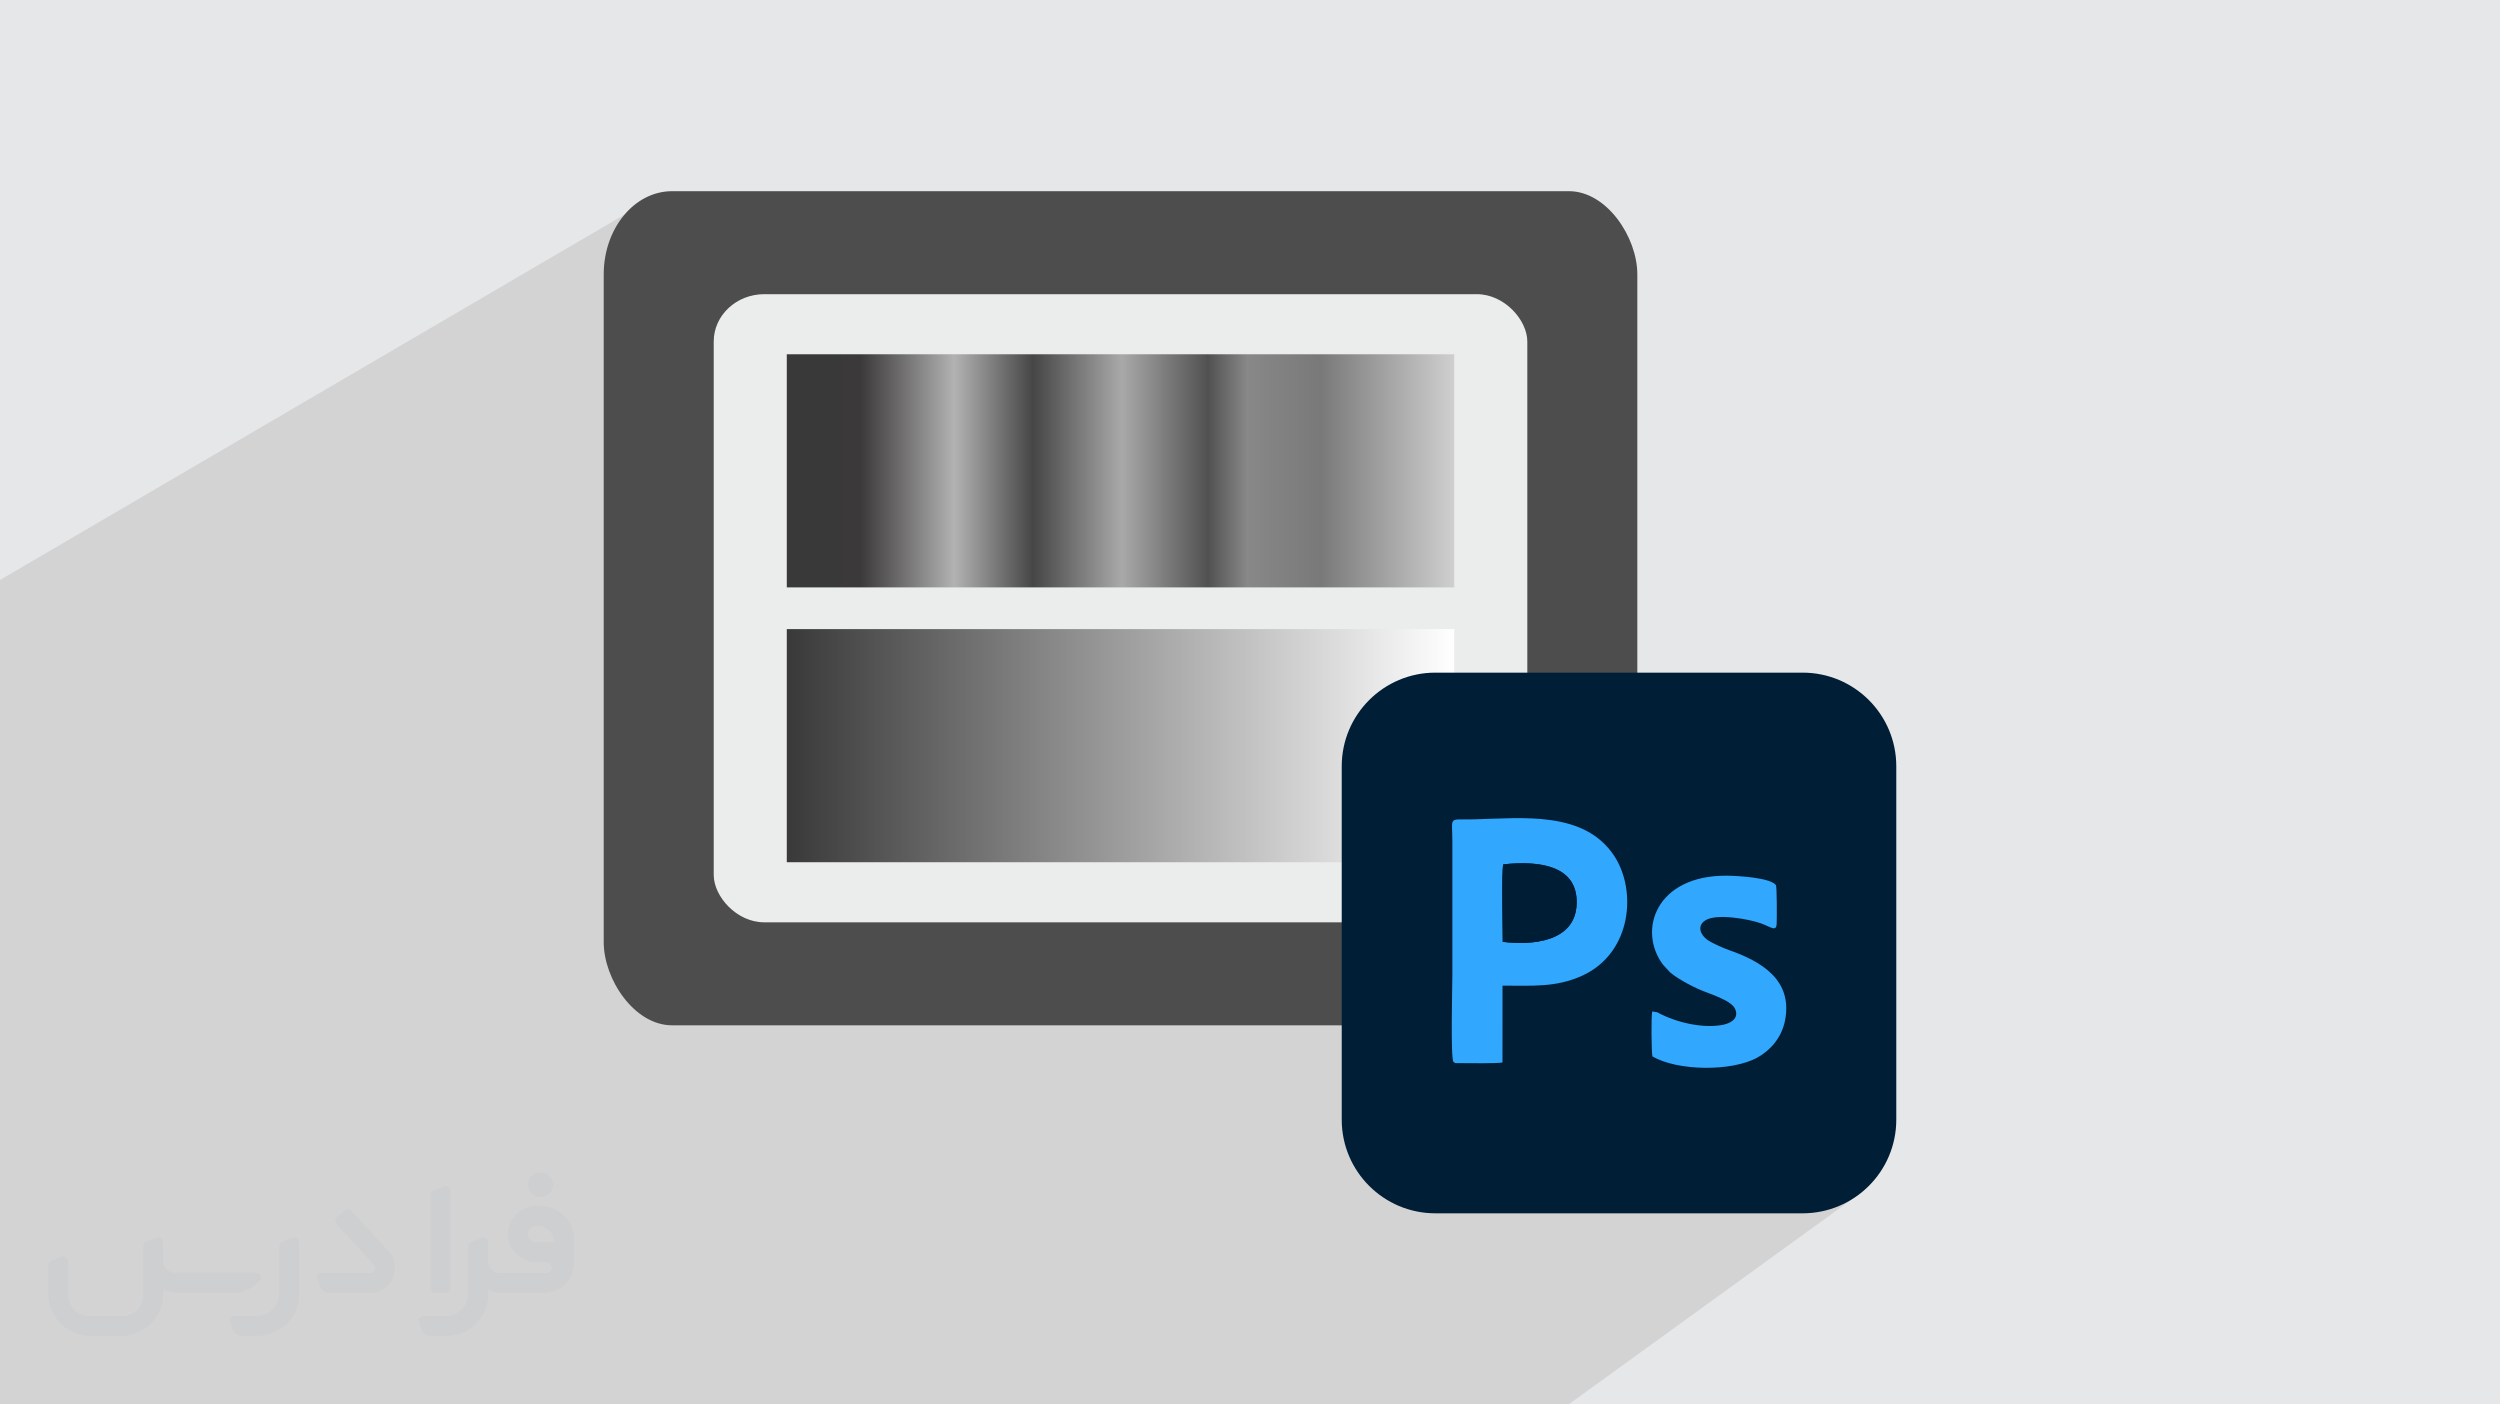
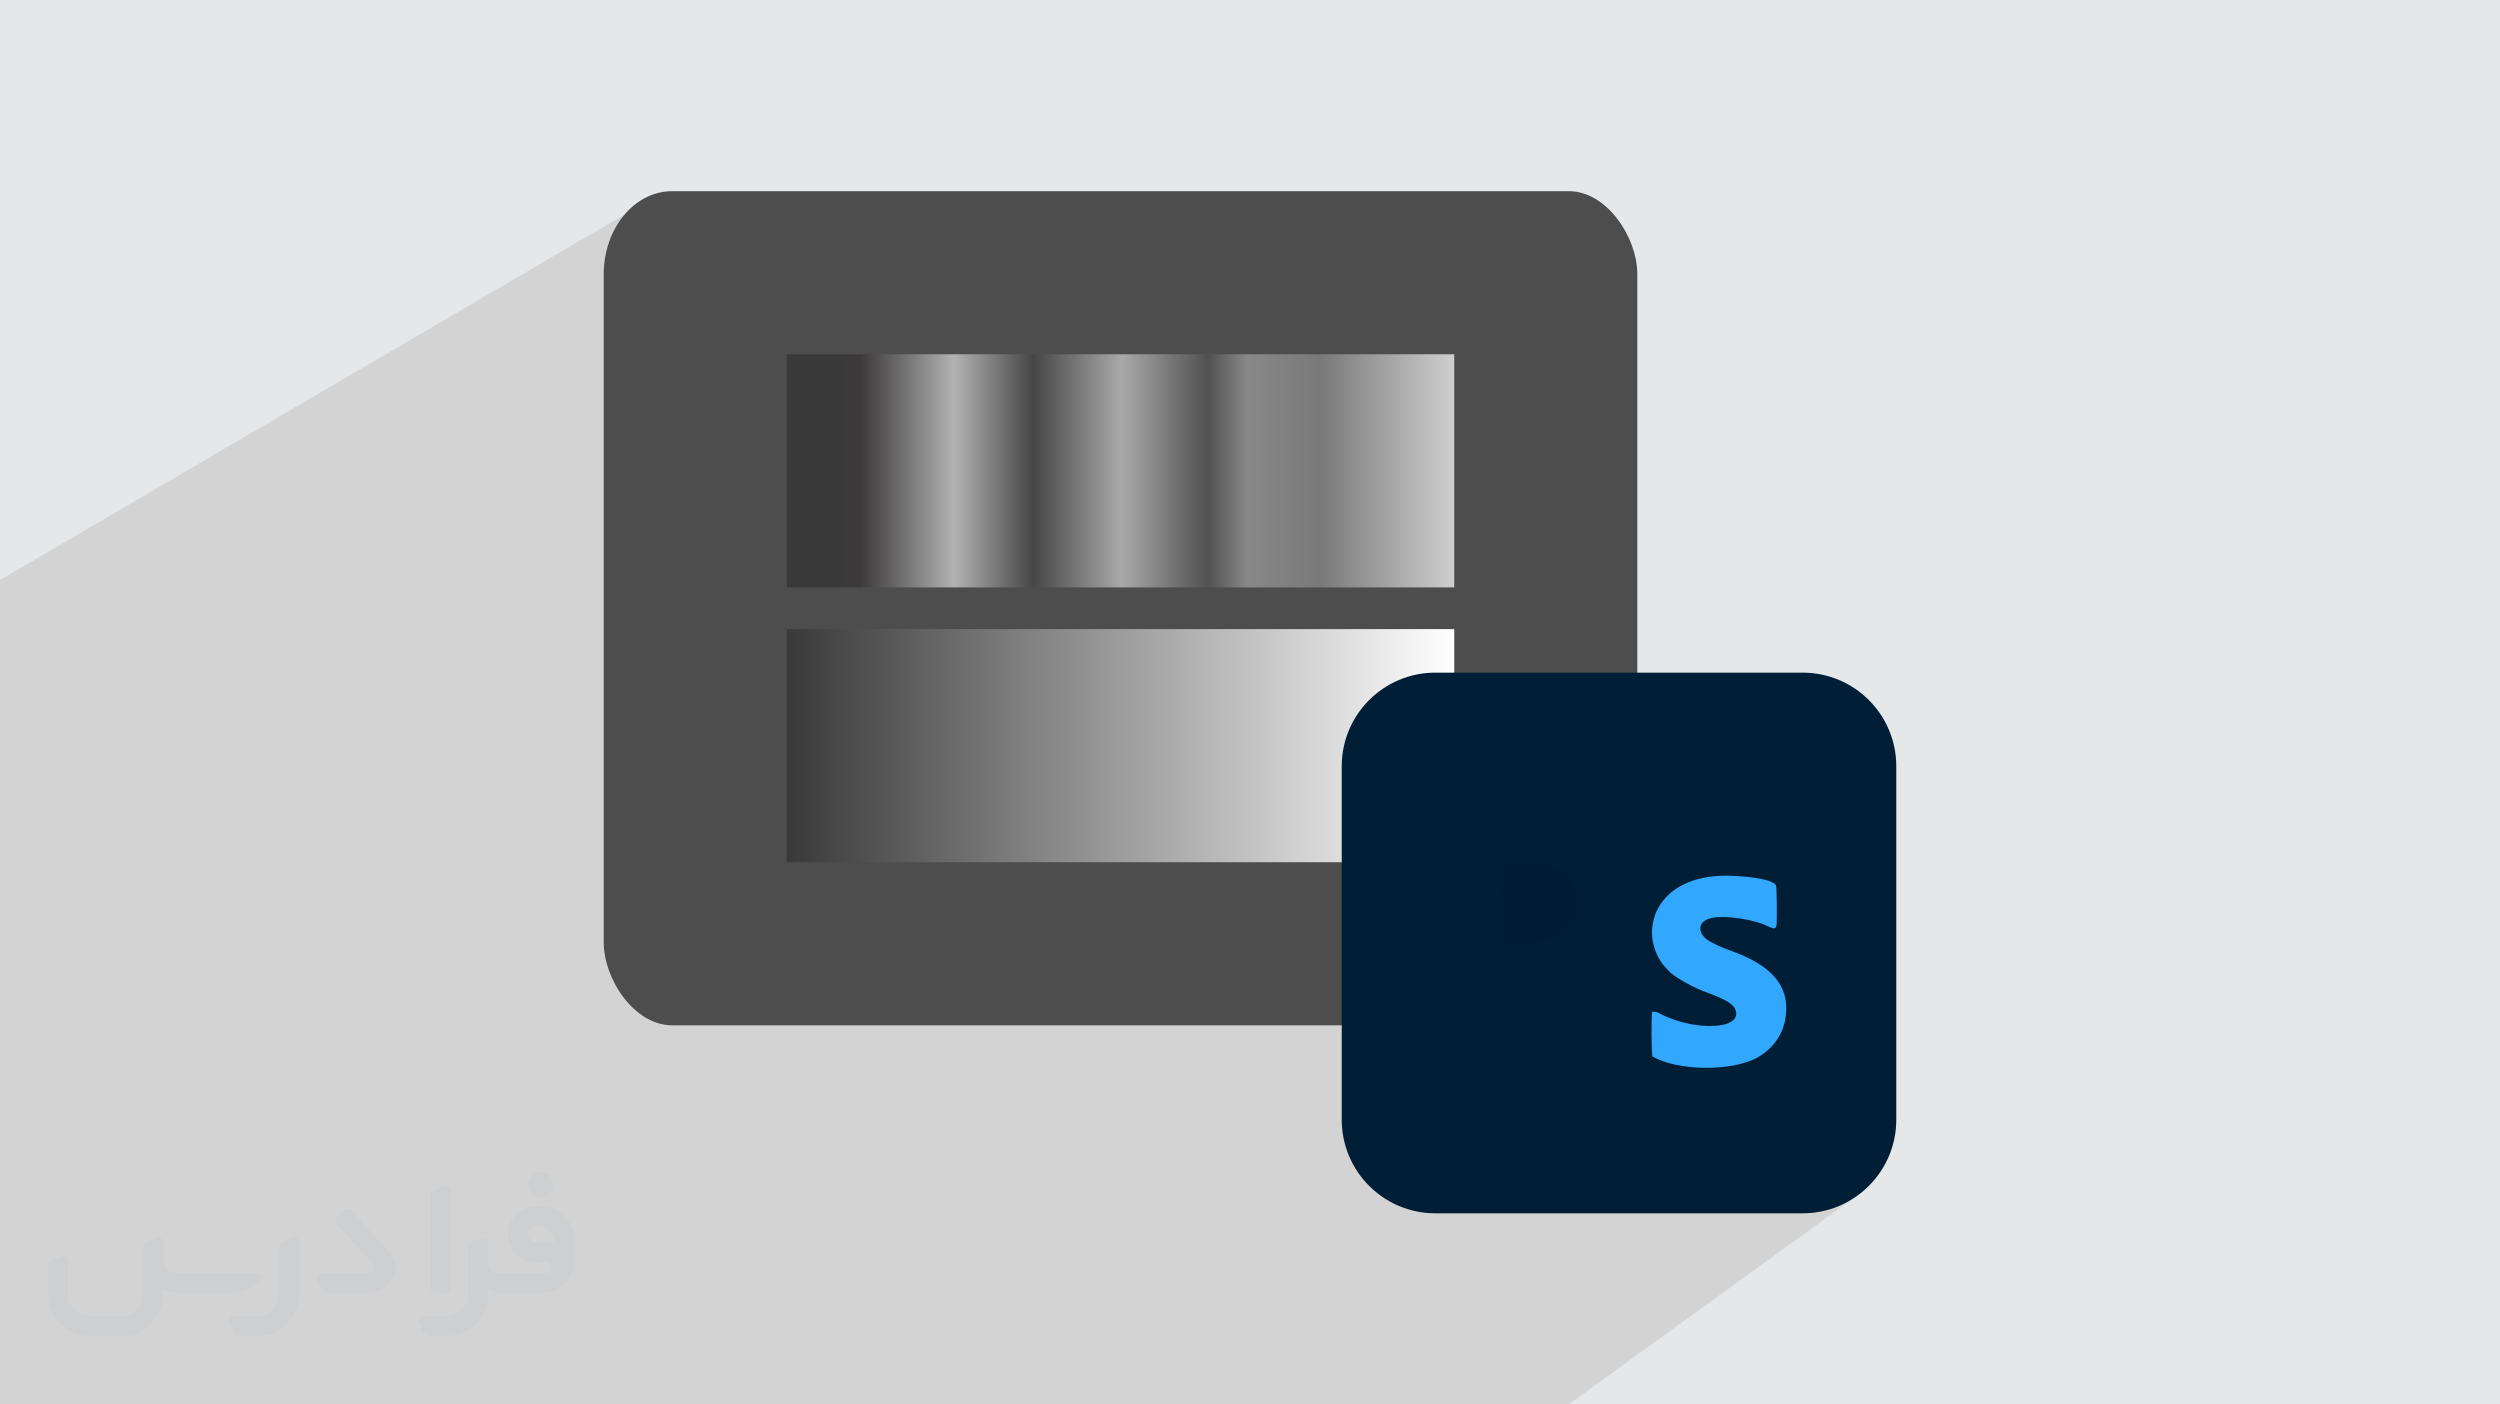
<svg xmlns="http://www.w3.org/2000/svg" xml:space="preserve" width="94.192mm" height="52.917mm" version="1.0" style="shape-rendering:geometricPrecision; text-rendering:geometricPrecision; image-rendering:optimizeQuality; fill-rule:evenodd; clip-rule:evenodd" viewBox="0 0 9404.92 5283.66">
  <defs>
    <style type="text/css">
   
    .fil4 {fill:#EBECEC}
    .fil9 {fill:#001D36}
    .fil7 {fill:#001E36}
    .fil8 {fill:#31A7FE}
    .fil3 {fill:#4D4D4D}
    .fil1 {fill:#373435;fill-rule:nonzero;fill-opacity:0.031}
    .fil2 {fill:#2B2A29;fill-opacity:0.102}
    .fil0 {fill:#E6E7E8}
    .fil5 {fill:url(#id0)}
    .fil6 {fill:url(#id1)}
   
  </style>
    <linearGradient id="id0" gradientUnits="userSpaceOnUse" x1="2959.88" y1="2805.15" x2="5470.84" y2="2805.15">
      <stop offset="0" style="stop-opacity:1; stop-color:#393939" />
      <stop offset="1" style="stop-opacity:1; stop-color:white" />
    </linearGradient>
    <linearGradient id="id1" gradientUnits="userSpaceOnUse" x1="2959.88" y1="1771.23" x2="5470.84" y2="1771.23">
      <stop offset="0" style="stop-opacity:1; stop-color:#393939" />
      <stop offset="0.11" style="stop-opacity:1; stop-color:#3B3939" />
      <stop offset="0.251" style="stop-opacity:1; stop-color:#B2B2B2" />
      <stop offset="0.369" style="stop-opacity:1; stop-color:#464646" />
      <stop offset="0.502" style="stop-opacity:1; stop-color:darkgray" />
      <stop offset="0.631" style="stop-opacity:1; stop-color:#515151" />
      <stop offset="0.69" style="stop-opacity:1; stop-color:#888888" />
      <stop offset="0.8" style="stop-opacity:1; stop-color:#797979" />
      <stop offset="1" style="stop-opacity:1; stop-color:#CFCFCF" />
    </linearGradient>
  </defs>
  <g id="Layer_x0020_1">
    <polygon class="fil0" points="-0,0 9404.92,0 9404.92,5283.66 -0,5283.66 " />
    <g id="_2631084667984">
      <path class="fil1" d="M1125.4 4672.59l0 197.03c0,20.41 -3.74,40.82 -11.66,59.56 -7.92,18.74 -19.16,36.25 -33.74,50.4 -14.58,14.58 -31.65,25.82 -50.4,33.74 -18.74,7.92 -39.15,11.66 -59.56,11.66l-60.82 0c-7.08,0 -14.16,-2.08 -19.99,-6.25 -5.83,-4.16 -10.41,-9.58 -12.92,-16.25l-11.24 -29.16c-0.83,-2.5 -1.25,-5.41 -1.25,-8.33 0,-2.92 1.25,-5.42 2.92,-7.92 1.67,-2.5 3.74,-4.16 6.25,-5.41 2.5,-1.25 5.41,-2.09 7.91,-1.67l86.23 0c22.08,0 42.91,-8.75 58.73,-24.57 15.41,-15.42 24.15,-36.65 24.15,-58.73l0 -179.12c0,-3.33 1.26,-6.66 3.33,-9.58 2.09,-2.92 5,-5 7.92,-6.25l40.82 -15.83c2.5,-0.84 5.41,-1.25 8.33,-0.84 2.92,0.42 5.42,1.26 7.5,2.92 2.09,1.67 4.17,3.75 5.42,6.25 1.25,2.92 2.08,5.83 2.08,8.33z" />
      <path class="fil1" d="M2033.88 4536.8l-15 0c-59.57,0 -109.13,48.73 -108.31,107.88 0.42,27.5 12.08,54.16 31.66,73.32 19.57,19.57 46.23,30.4 74.14,30.4l39.57 0c5.42,0 10.41,2.08 14.17,5.83 3.74,3.74 5.83,8.75 5.83,14.16 0,5.42 -2.09,10.41 -5.83,14.17 -3.75,3.74 -8.75,5.83 -14.17,5.83l-179.11 0c-10.83,0 -20.83,-4.58 -28.33,-12.08 -7.5,-7.5 -11.66,-17.91 -12.08,-28.33l0 -74.98c0,-2.92 -0.83,-5.41 -2.08,-7.92 -1.25,-2.5 -3.33,-4.57 -5.42,-6.24 -2.08,-1.67 -4.99,-2.51 -7.5,-2.92 -2.92,-0.42 -5.41,0 -8.33,0.83l-41.24 15.83c-2.92,1.25 -5.83,3.33 -7.92,6.25 -2.08,2.92 -2.92,6.25 -2.92,9.58l0 179.12c0,22.08 -8.75,43.32 -24.15,58.73 -15.42,15.42 -36.65,24.57 -58.73,24.57l-86.64 0.01c-2.92,0 -5.42,0.83 -7.92,2.08 -2.5,1.25 -4.58,3.33 -6.25,5.42 -1.66,2.5 -2.5,4.99 -2.92,7.5 -0.41,2.92 0,5.41 1.26,8.33l11.24 29.16c2.5,6.67 7.08,12.5 12.91,16.66 5.83,4.16 12.91,6.25 20,5.83l60.81 0c41.24,0 80.81,-16.25 109.97,-45.82 29.16,-29.16 45.81,-68.74 45.81,-109.97l0 -18.32c15.84,7.91 33.33,12.08 50.82,12.08l157.03 0c30.41,0 59.99,-12.08 81.65,-33.74 21.66,-21.67 33.74,-50.82 33.74,-81.65l0 -85.81c0,-33.32 -13.33,-65.39 -36.65,-89.14 -23.74,-23.74 -55.82,-36.65 -89.14,-36.65zm50.39 136.2l-66.64 0c-7.92,0 -15.42,-2.5 -21.25,-7.91 -5.83,-5.42 -9.59,-12.5 -10.41,-20.42 0,-4.16 0.42,-8.75 2.08,-12.91 1.67,-4.16 3.75,-7.91 6.67,-10.82 5.83,-5.42 13.75,-8.76 21.66,-8.76l7.09 0c16.25,0 31.65,6.25 42.9,17.91 11.66,11.25 17.91,26.66 17.91,42.91z" />
      <path class="fil1" d="M1694.39 4478.9l0 367.39c0,2.08 -0.42,4.57 -1.25,6.66 -0.84,2.09 -2.09,4.16 -3.75,5.83 -1.67,1.67 -3.33,2.92 -5.41,3.74 -2.09,0.84 -4.16,1.26 -6.67,1.26l-40.82 0c-2.08,0 -4.58,-0.42 -6.66,-1.26 -2.09,-0.83 -4.16,-2.08 -5.42,-3.74 -1.66,-1.67 -2.92,-3.74 -3.74,-5.83 -0.83,-2.09 -1.25,-4.58 -1.25,-6.66l0 -351.57c0,-3.32 0.83,-6.66 2.92,-9.58 2.08,-2.92 4.58,-5 7.91,-6.25l40.83 -15.83c2.5,-0.84 5.41,-1.25 8.33,-1.25 2.92,0.41 5.41,1.25 7.5,2.92 2.5,1.66 4.16,3.74 5.41,6.24 1.25,2.09 2.09,5 2.09,7.92z" />
      <path class="fil1" d="M1391.56 4863.79l-153.7 0c-7.08,0 -14.17,-2.09 -20,-6.25 -5.83,-4.16 -10.41,-9.99 -13.33,-16.66l-11.24 -28.74c-0.83,-2.51 -1.25,-5.42 -0.83,-8.34 0.41,-2.92 1.25,-5.41 2.92,-7.91 1.66,-2.51 3.74,-4.16 6.24,-5.42 2.51,-1.25 5.42,-2.08 7.92,-2.08l184.11 0c3.33,0 6.66,-1.25 9.58,-2.92 2.93,-2.09 5,-4.58 6.67,-7.92 1.25,-3.33 1.67,-6.66 1.25,-9.99 -0.42,-3.33 -2.08,-6.67 -4.16,-9.17l-141.63 -154.12c-2.92,-3.33 -4.58,-7.92 -4.58,-12.5 0,-4.58 2.09,-8.75 5.83,-12.08l29.58 -27.49c3.33,-2.92 7.92,-4.58 12.5,-4.58 4.58,0.42 8.75,2.09 12.08,5.83l140.37 152.87c55.41,59.57 12.5,157.46 -69.56,157.46z" />
      <path class="fil1" d="M977.53 4817.97l-20 17.07c-20.83,17.91 -47.49,27.91 -74.98,27.91l-211.19 0c-19.57,0 -39.15,-4.16 -57.06,-12.49l0 16.25c0,20.82 -4.16,41.65 -12.08,60.81 -7.91,19.16 -19.57,36.65 -34.57,51.65 -14.58,14.58 -32.07,26.24 -51.65,34.58 -19.16,7.91 -39.99,12.07 -60.82,12.07l-114.55 0.01c-20.83,0 -41.66,-4.17 -60.82,-12.08 -19.16,-7.92 -36.65,-19.58 -51.65,-34.58 -14.58,-14.58 -26.24,-32.07 -34.57,-51.65 -7.92,-19.16 -12.08,-39.98 -12.08,-60.81l0 -107.89c0,-3.33 1.25,-6.66 2.92,-9.58 2.09,-2.92 4.58,-5 7.92,-6.25l40.82 -15.83c2.5,-0.84 5.41,-1.26 8.33,-0.84 2.92,0.42 5.42,1.25 7.5,2.92 2.09,1.67 4.16,3.75 5.42,6.25 1.25,2.5 2.08,5 2.08,7.92l0 128.71c0,20.83 8.34,40.82 22.92,55.41 14.58,14.58 34.57,22.91 55.4,22.91l125.79 0c20.83,0 40.41,-8.34 54.99,-22.92 14.58,-14.58 22.92,-34.57 22.92,-55.4l0 -184.11c0,-3.33 1.25,-6.67 2.92,-9.59 2.08,-2.92 4.57,-4.99 7.91,-6.24l40.82 -15.84c2.51,-0.83 5.42,-1.25 8.34,-0.83 2.92,0.42 5.41,1.25 7.91,2.92 2.51,1.67 4.17,3.74 5.42,6.25 1.25,2.5 2.08,5.41 2.08,7.91l0 70.4c0,11.66 4.58,23.32 12.92,31.65 8.33,8.34 19.57,13.33 31.65,13.33l307.4 0c3.33,0 7.09,0.84 9.59,2.92 2.92,2.09 5,5 6.25,7.92 1.25,3.33 1.25,6.66 0.41,10.41 0,3.74 -2.08,6.66 -4.57,8.75z" />
      <path class="fil1" d="M2033.88 4503.89c25.82,0 47.07,-21.25 47.07,-47.07 0,-25.83 -21.25,-47.07 -47.07,-47.07 -25.83,0 -47.08,21.24 -47.08,47.07 0,25.82 21.25,47.07 47.08,47.07z" />
    </g>
    <polygon class="fil2" points="6507.77,4010.59 7006.76,4482.98 5900.79,5283.66 -0,5283.66 -0,2181.95 2426.98,761.84 " />
    <g id="_2631084671728">
      <rect class="fil3" x="2271.15" y="719.22" width="3888.44" height="3137.94" rx="257.27" ry="313.03" />
-       <rect class="fil4" x="2685.01" y="1106.64" width="3060.69" height="2363.11" rx="190.35" ry="178" />
      <rect class="fil5" x="2959.87" y="2366.65" width="2510.96" height="876.99" />
      <rect class="fil6" x="2959.87" y="1332.74" width="2510.96" height="876.99" />
      <path class="fil7" d="M5399.91 2530.44l1381.54 0c194.56,0 352.32,157.77 352.32,352.31l0 1329.42c0,194.53 -157.76,352.28 -352.32,352.28l-1381.57 0c-194.56,0 -352.33,-157.76 -352.33,-352.32l0 -1329.42c0,-194.54 157.77,-352.3 352.33,-352.3l0.03 0.03z" />
-       <path class="fil8" d="M5653.33 3543.17c0,-43.19 -4.98,-268.76 2.01,-291.5 134.67,-14.51 279.98,3.35 276.02,147.53 -4.04,146.12 -170.39,157.26 -278,143.97l-0.03 0zm-0.9 164.81c112.42,0 200.79,7.11 298.47,-36.88 187.64,-84.55 208.69,-320.95 120.73,-452.76 -112.37,-168.31 -342.24,-140.86 -526.3,-135.99 -99.84,2.62 -81.59,-15.93 -81.59,85.42l0 498.74c0,41.84 -7.28,314.44 4.12,328.22 7.5,6.67 8.8,4.66 21.76,4.76 34.54,0.18 144.21,1.76 162.61,-2.49l0.19 -288.94 -0.05 0 0.06 -0.08z" />
      <path class="fil8" d="M6216.21 3974.11c93.8,55.02 299.04,58.4 396.52,3.53 45.91,-25.82 89.64,-72.59 102.59,-138.93 29.81,-152.78 -90.21,-222.3 -210.65,-264.47 -23.32,-8.14 -64.48,-26.52 -81.9,-38.79 -24.86,-17.54 -40.9,-52.38 -6.43,-73.61 42.59,-26.24 163.87,-4.14 208.43,11.83 37.64,13.5 57.49,33.72 59.01,0.96 1.02,-21.45 0.92,-137.34 -2.63,-144.6 -20.27,-28.3 -142.99,-35.32 -183.99,-35.72 -267.25,-2.56 -338.24,205.88 -240.45,335.57l26.64 28.71c7.99,6.78 22.2,16.74 32.45,23.05 22.93,14.11 43.71,25.5 69.96,37.61 42.54,19.64 126.76,42.06 141.84,76.74 15.87,36.48 -18.53,54.05 -47.01,59.5 -76.74,14.72 -177.88,-9.9 -245.96,-47.31l-16.5 -2.89c-0.46,-0.86 -1.82,0.47 -2.62,0.85 -4.14,16.67 -2.92,150.16 0.73,168.02l0 -0.04 -0.06 -0.02z" />
      <path class="fil9" d="M5653.33 3543.17c107.62,13.28 273.94,2.15 278,-143.97 3.98,-144.17 -141.33,-162.03 -276.04,-147.53 -6.95,22.75 -1.99,248.31 -1.99,291.5l0.03 0z" />
    </g>
  </g>
</svg>